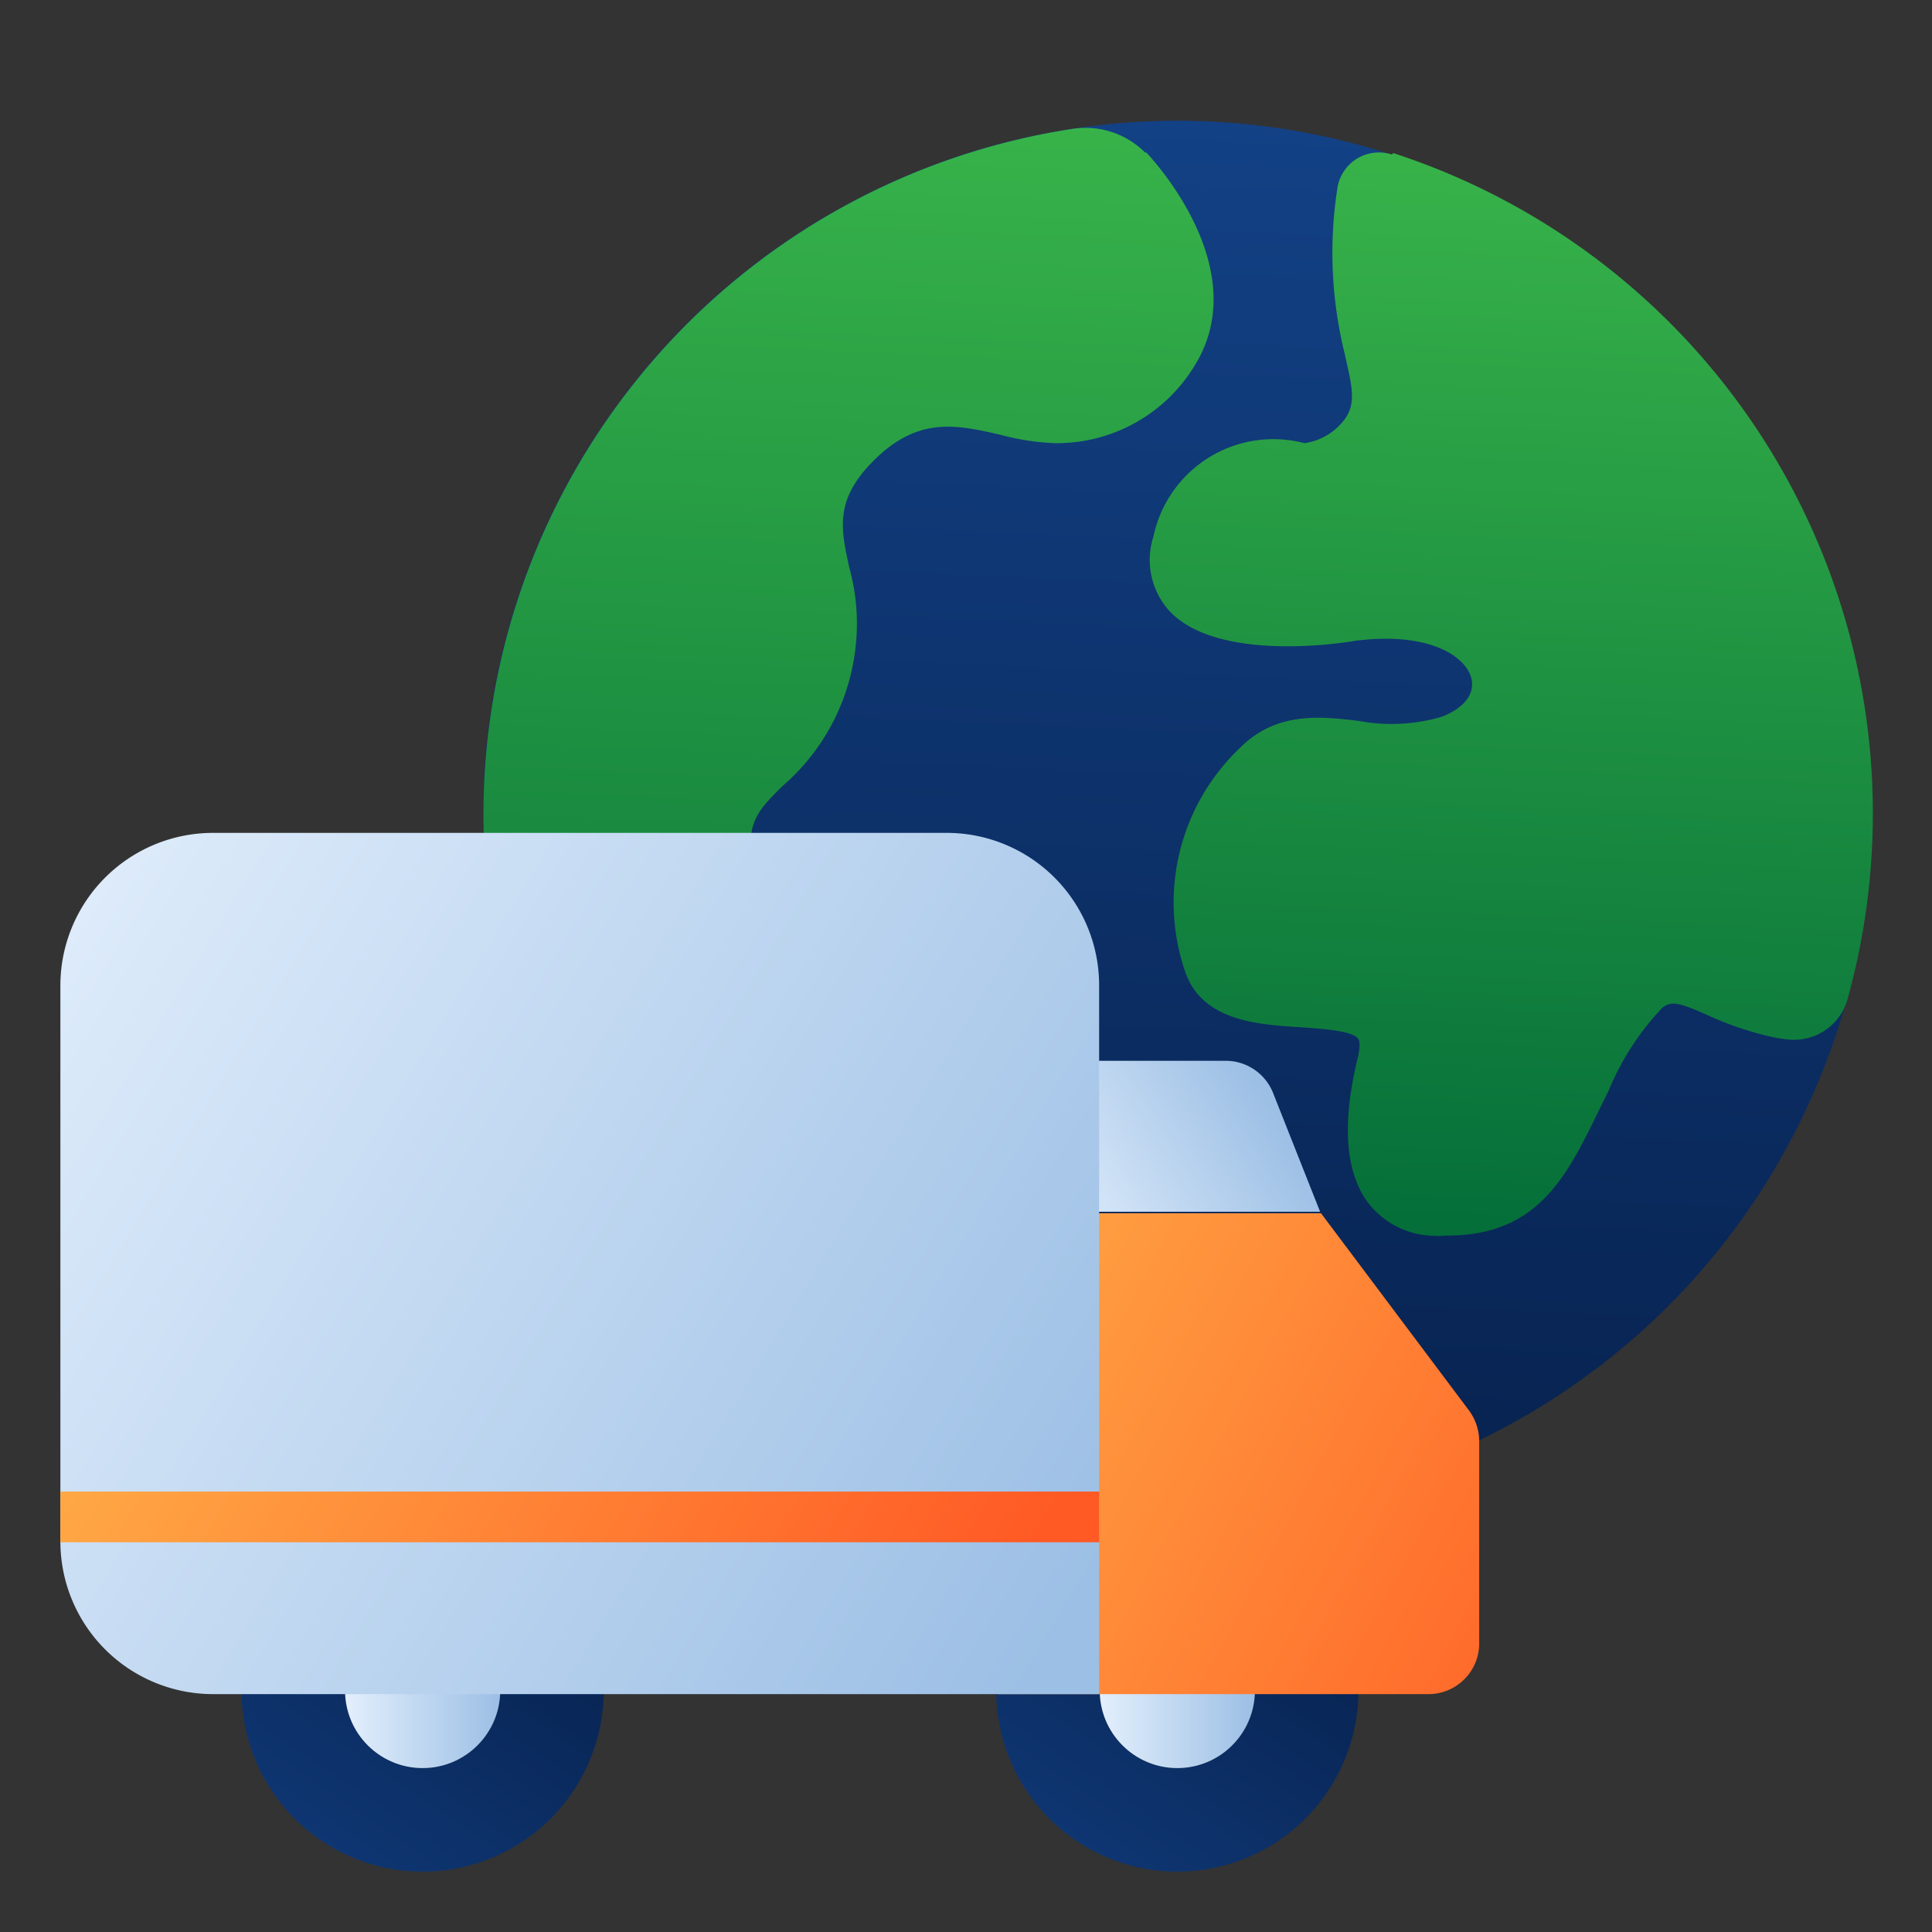
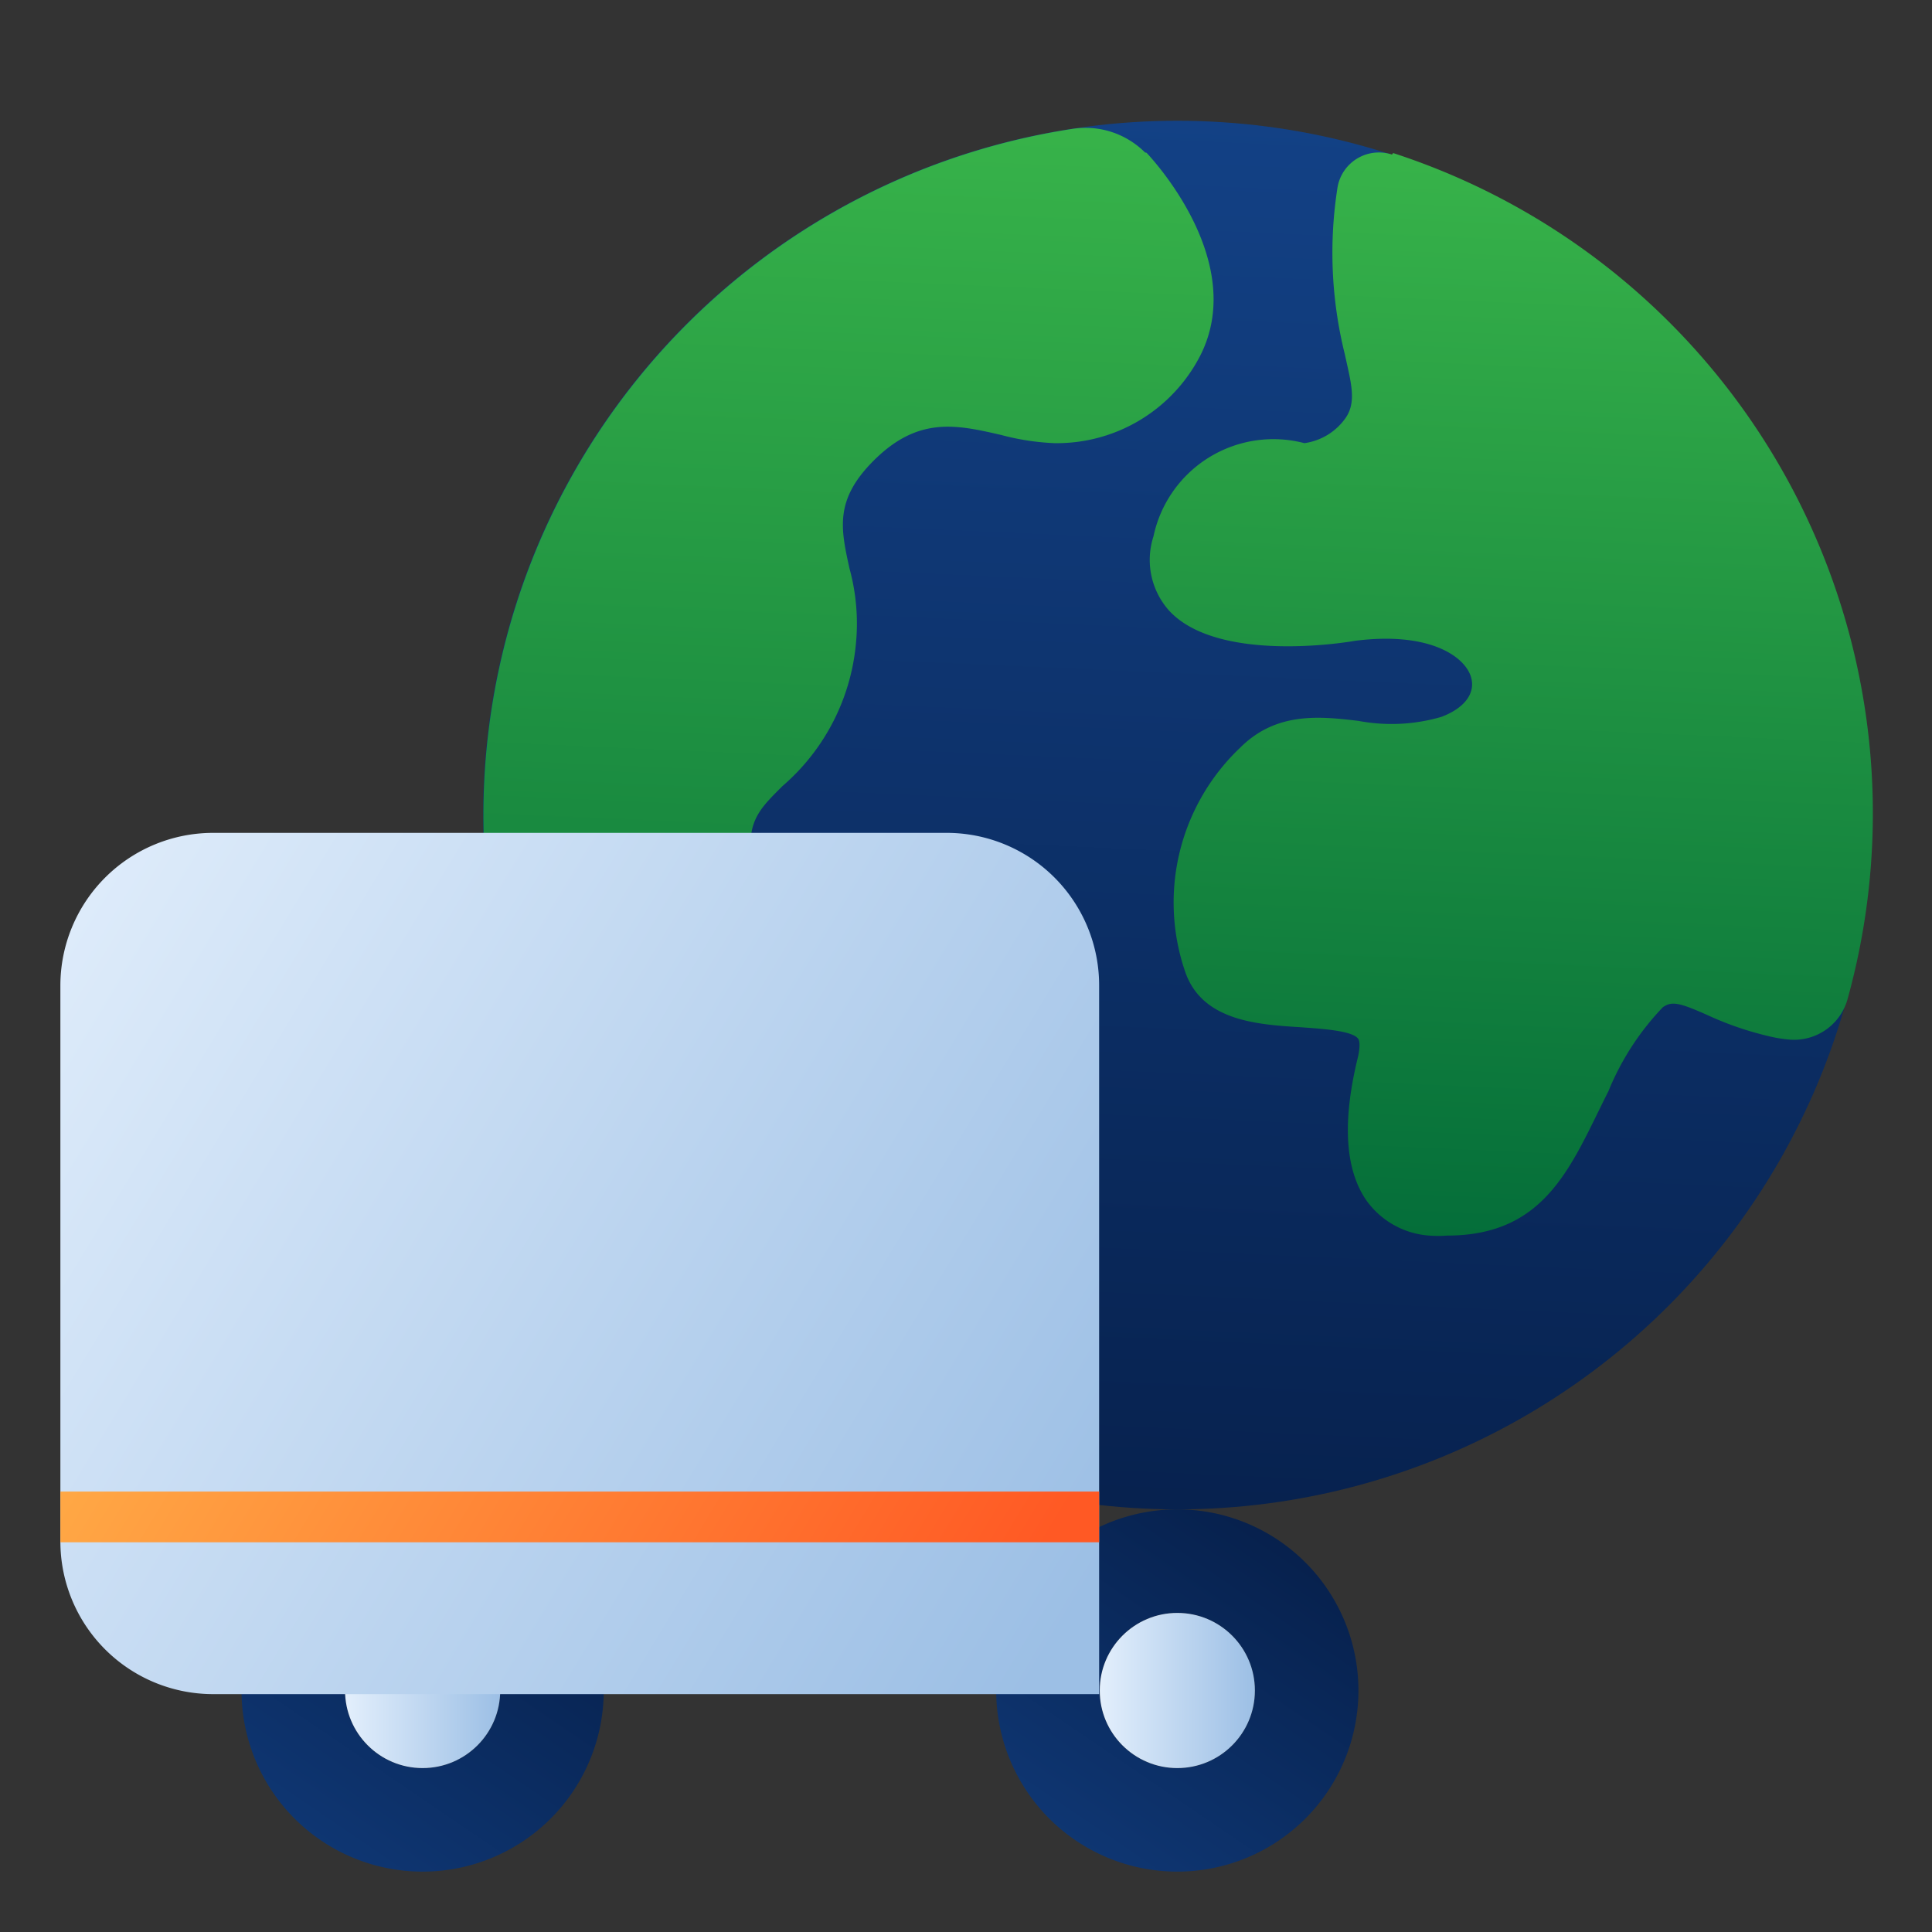
<svg xmlns="http://www.w3.org/2000/svg" xmlns:xlink="http://www.w3.org/1999/xlink" viewBox="0 0 64 64" id="world-wide-delivery">
  <rect x="0" y="0" width="64" height="64" fill="#333333" stroke="none" />
  <defs>
    <linearGradient id="b" x1="40.08" x2="37.81" y1="2.48" y2="53.9" gradientUnits="userSpaceOnUse">
      <stop offset="0" stop-color="#134287" />
      <stop offset="1" stop-color="#061f4a" />
    </linearGradient>
    <linearGradient id="a" x1="28.77" x2="26.78" y1="2.56" y2="47.62" gradientUnits="userSpaceOnUse">
      <stop offset="0" stop-color="#39b54a" />
      <stop offset="1" stop-color="#006838" />
    </linearGradient>
    <linearGradient xlink:href="#a" id="e" x1="50.88" x2="49.12" y1="4.08" y2="44.09" />
    <linearGradient xlink:href="#b" id="f" x1="31.71" x2="42.94" y1="66.71" y2="50.21" />
    <linearGradient id="c" x1="36.43" x2="41.57" y1="56" y2="56" gradientUnits="userSpaceOnUse">
      <stop offset="0" stop-color="#e3effc" />
      <stop offset="1" stop-color="#9cbfe5" />
    </linearGradient>
    <linearGradient id="d" x1="27.67" x2="55.38" y1="42.39" y2="57.27" gradientUnits="userSpaceOnUse">
      <stop offset="0" stop-color="#ffaf48" />
      <stop offset="1" stop-color="#ff5924" />
    </linearGradient>
    <linearGradient xlink:href="#c" id="g" x1="34.56" x2="41.8" y1="40.59" y2="36.07" />
    <linearGradient xlink:href="#b" id="h" x1="6.71" x2="17.94" y1="66.71" y2="50.21" />
    <linearGradient xlink:href="#c" id="i" x1="11.43" x2="16.57" />
    <linearGradient xlink:href="#c" id="j" x1="-1.17" x2="36.34" y1="29.51" y2="52.25" />
    <linearGradient xlink:href="#d" id="k" x1="4.05" x2="30.89" y1="41.06" y2="57.33" />
  </defs>
  <circle cx="39" cy="27" r="23" fill="url(#b)" />
  <path fill="url(#a)" d="M37.93,5.05a2.79,2.79,0,0,0-2.41-.78A23,23,0,0,0,23.09,43.6a1.64,1.64,0,0,0,2.75-.8v0a3.45,3.45,0,0,1,1.87-2.83C29,39.16,30,38.31,30,35.21c0-2.19-1.5-3-2.71-3.66-1-.56-1.93-1.05-2.24-2.28-.48-1.93,0-2.36.87-3.23a7.09,7.09,0,0,0,2.43-4.68,6.89,6.89,0,0,0-.21-2.53c-.29-1.32-.5-2.27.8-3.57,1.48-1.48,2.75-1.19,4.23-.85a8.06,8.06,0,0,0,1.76.27,5.34,5.34,0,0,0,4.84-2.92c1.57-3.13-1.64-6.54-1.79-6.7Z" />
  <path fill="url(#e)" d="M46.11,5.12a1.39,1.39,0,0,0-1.8,1.07,13.93,13.93,0,0,0,.24,5.55c.2.93.41,1.59,0,2.14a2,2,0,0,1-1.34.8,4.06,4.06,0,0,0-5,3.09,2.52,2.52,0,0,0,.52,2.46c1.58,1.71,5.7,1.08,6.14,1,2.54-.33,3.71.56,3.87,1.24.13.52-.25,1-1,1.28a5.9,5.9,0,0,1-2.74.13c-1.28-.15-2.72-.31-3.92.89a7.07,7.07,0,0,0-1.83,7.39c.55,1.66,2.39,1.78,3.86,1.87.67.05,1.69.11,1.88.38.05.06.07.25,0,.58-.53,2.14-.44,3.74.27,4.77a2.8,2.8,0,0,0,2.08,1.17,4,4,0,0,0,.6,0c3.32,0,4.13-2.39,5.34-4.78a8.86,8.86,0,0,1,1.8-2.78c.3-.22.57-.15,1.49.26a10.61,10.61,0,0,0,2,.69,4.45,4.45,0,0,0,.73.12,1.84,1.84,0,0,0,1.91-1.37,23,23,0,0,0-15.06-28Z" />
  <path fill="url(#f)" d="M39,62a6,6,0,1,1,6-6A6,6,0,0,1,39,62Zm0-8.57A2.57,2.57,0,1,0,41.57,56,2.57,2.57,0,0,0,39,53.43Z" />
  <circle cx="39" cy="56" r="2.57" fill="url(#c)" />
-   <path fill="url(#d)" d="M48.66,46.72l-4.9-6.53H33.05V56.12H47.32A1.68,1.68,0,0,0,49,54.45V47.73A1.71,1.71,0,0,0,48.66,46.72Z" />
-   <path fill="url(#g)" d="M42.17,36.2a1.69,1.69,0,0,0-1.56-1.06H34.73v5h9Z" />
  <path fill="url(#h)" d="M14,62a6,6,0,1,1,6-6A6,6,0,0,1,14,62Zm0-8.57A2.57,2.57,0,1,0,16.57,56,2.57,2.57,0,0,0,14,53.43Z" />
  <circle cx="14" cy="56" r="2.57" fill="url(#i)" />
  <path fill="url(#j)" d="M31.35,27.59H7.06A5.06,5.06,0,0,0,2,32.65V51.06a5.06,5.06,0,0,0,5.06,5.06H36.41V32.65A5.05,5.05,0,0,0,31.35,27.59Z" />
  <rect width="34.41" height="1.68" x="2" y="49.41" fill="url(#k)" />
</svg>